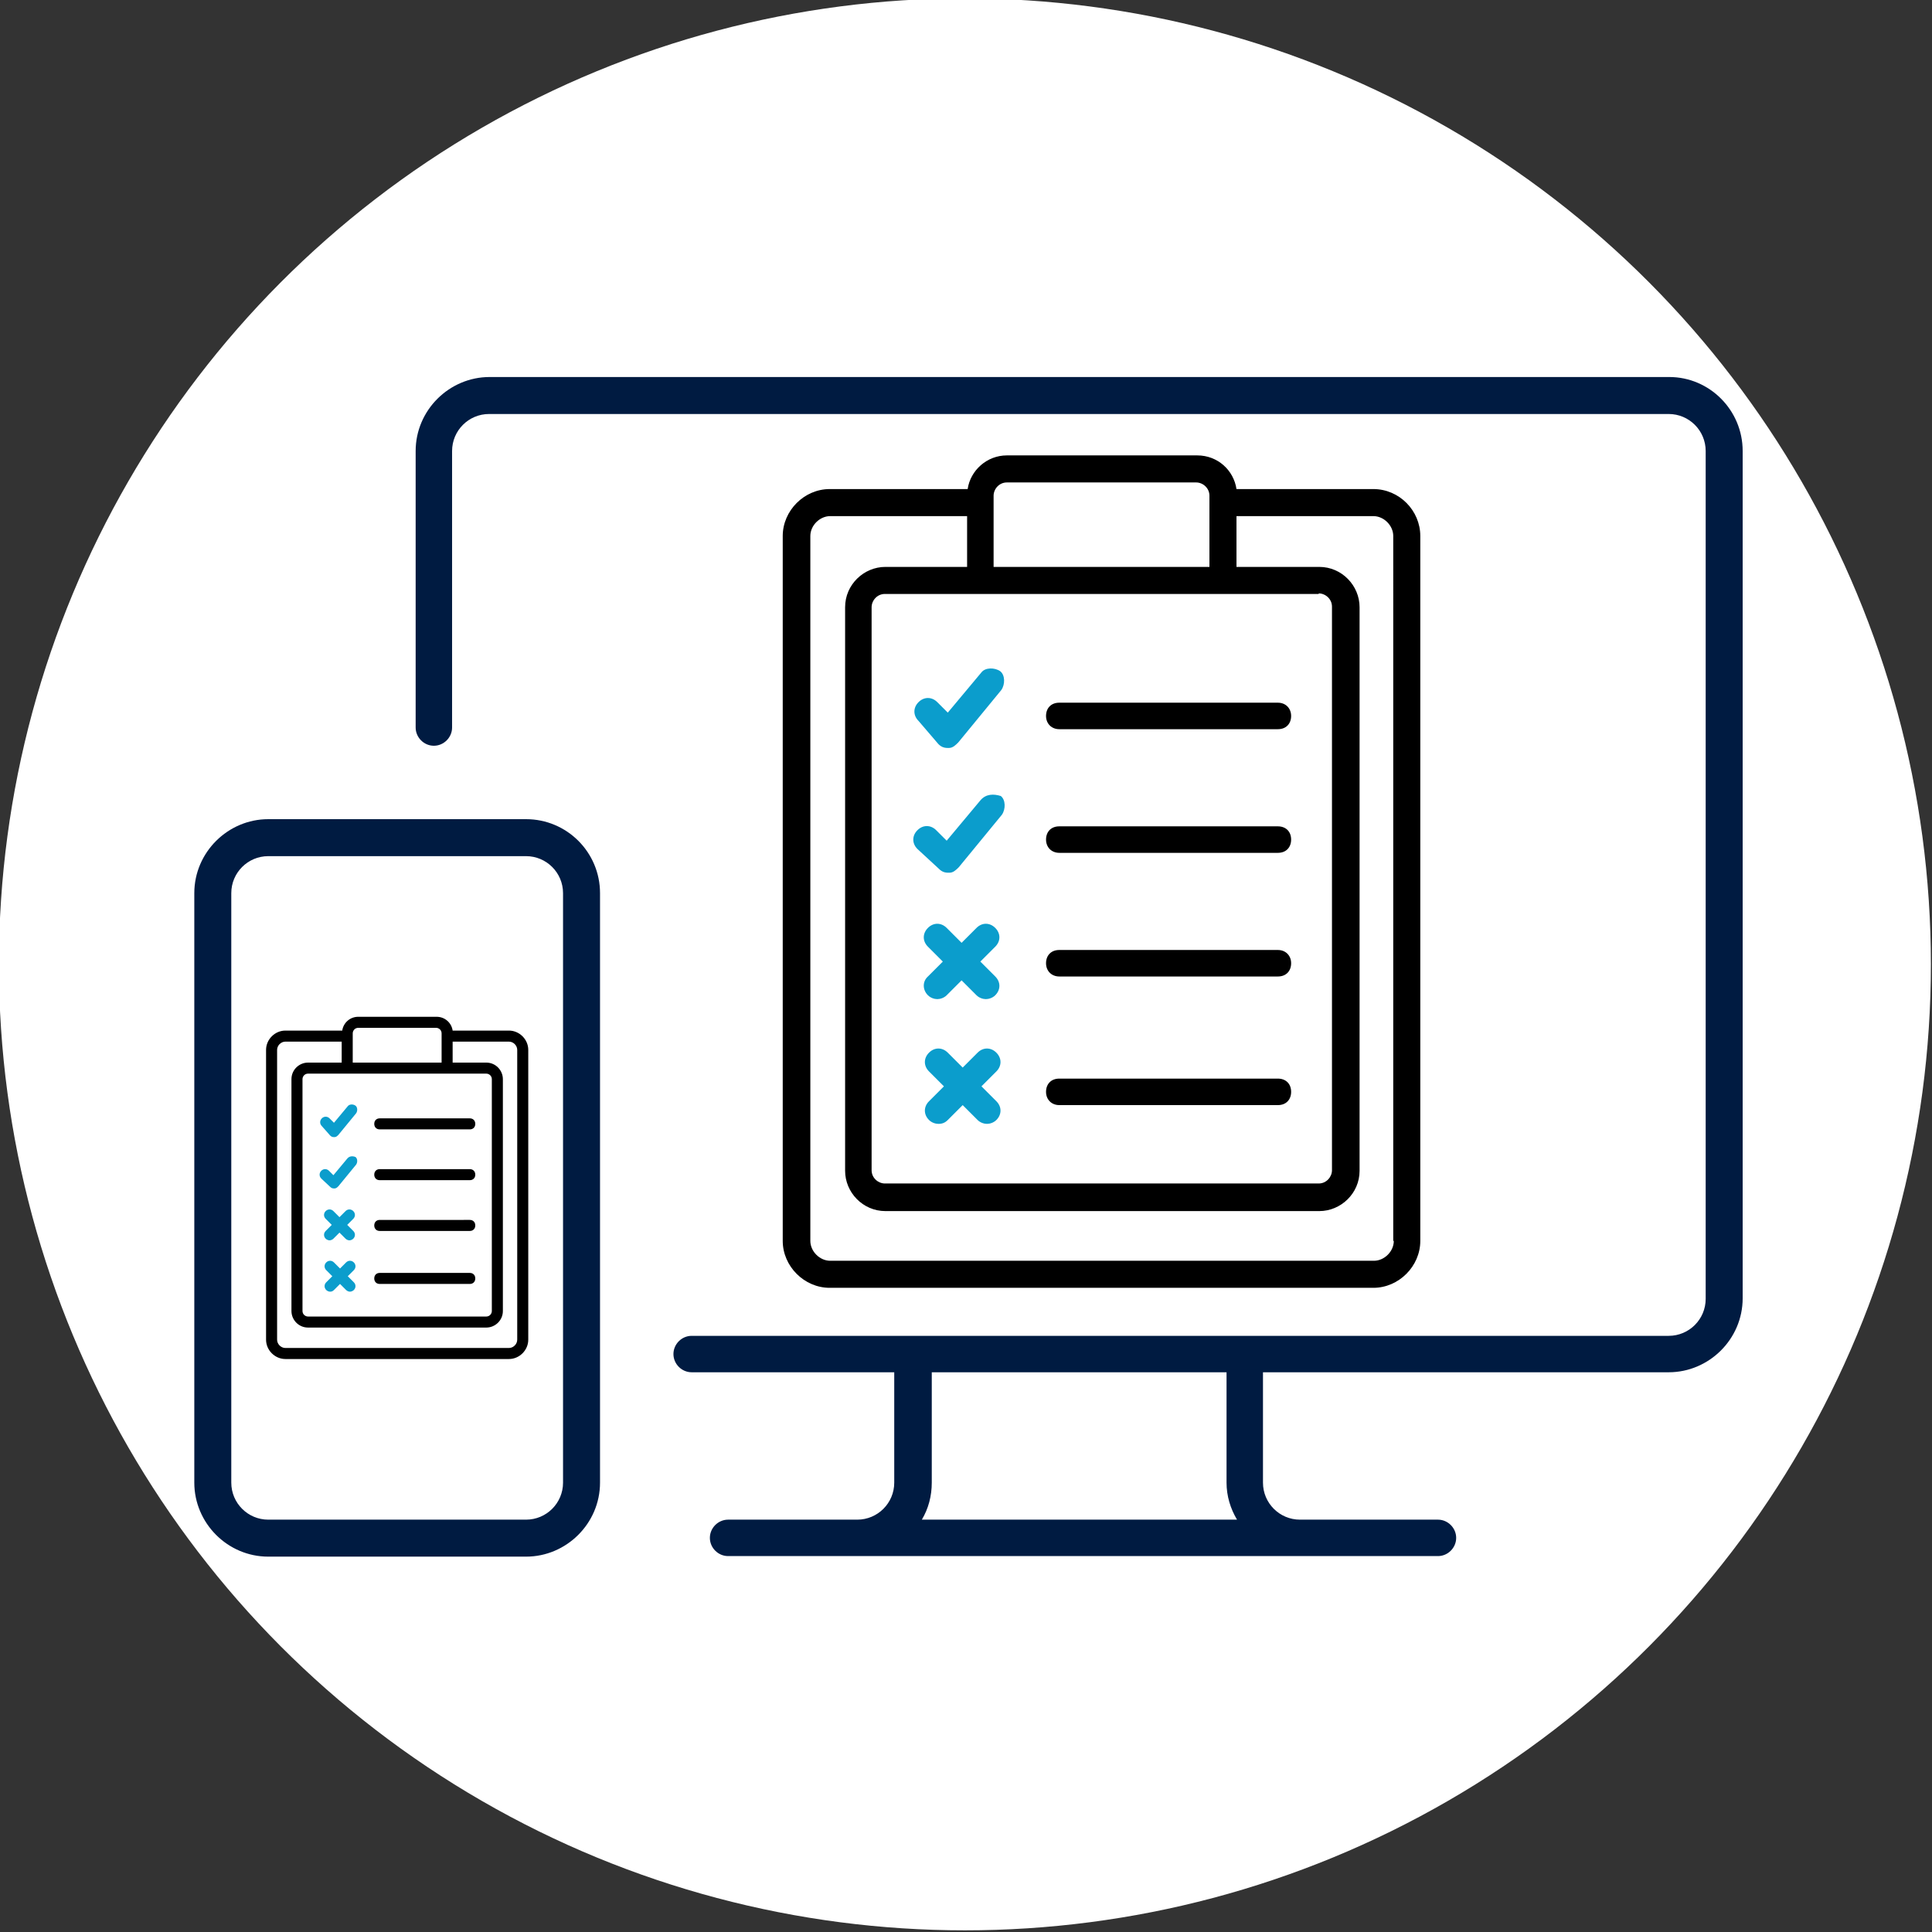
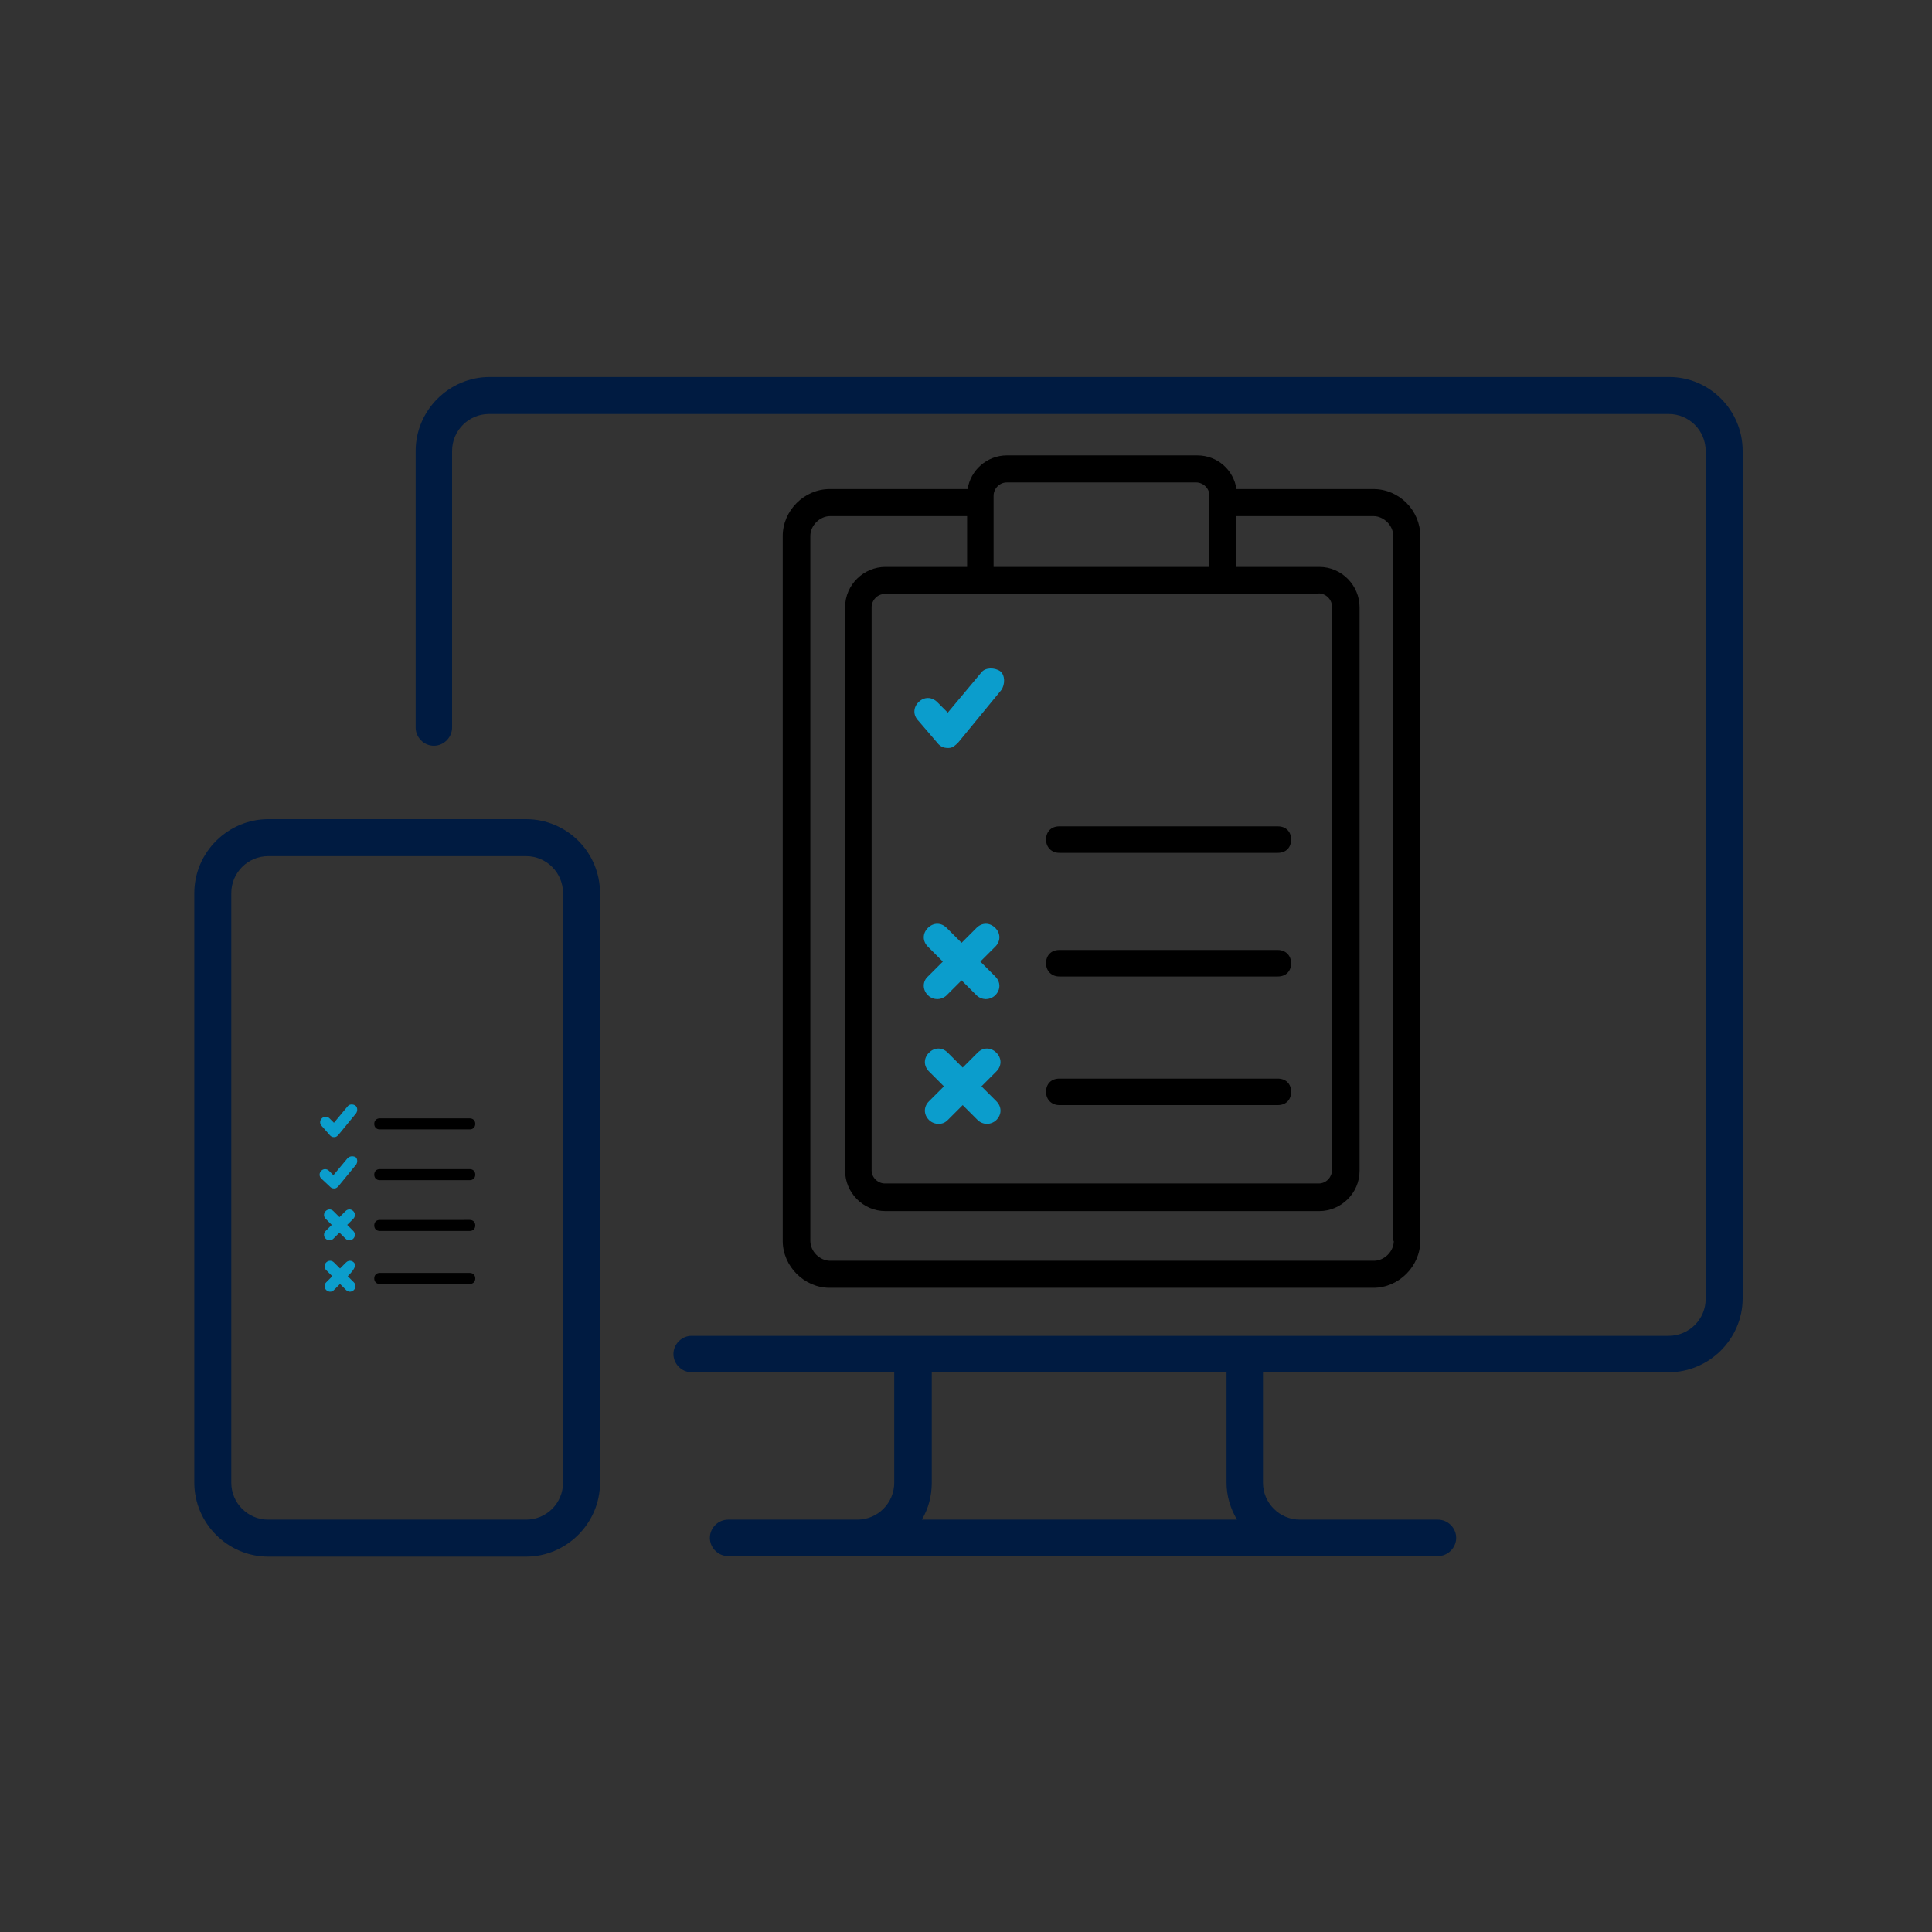
<svg xmlns="http://www.w3.org/2000/svg" id="Layer_1" x="0px" y="0px" viewBox="0 0 350 350" style="enable-background:new 0 0 350 350;" xml:space="preserve">
  <rect x="0" y="0" width="350" height="350" fill="#333333" stroke="none" />
  <style type="text/css">	.st0{fill:#FFFFFF;}	.st1{fill:#001B41;}	.st2{fill:#0B9DCC;}</style>
-   <circle class="st0" cx="174.8" cy="174.7" r="175" />
  <path class="st1" d="M302.4,68.3H88.7c-7.3,0-13.4,6-13.4,13.4v50.1c0,1.8,1.5,3.3,3.3,3.3s3.3-1.5,3.3-3.3V81.7 c0-3.7,3-6.7,6.7-6.7h213.7c3.7,0,6.7,3,6.7,6.7v153.6c0,3.7-3,6.7-6.7,6.7h-177c-1.8,0-3.3,1.5-3.3,3.3s1.5,3.3,3.3,3.3H162v20 c0,3.7-3,6.7-6.7,6.7h-23.4c-1.8,0-3.3,1.5-3.3,3.3s1.5,3.3,3.3,3.3h128.6c1.8,0,3.3-1.5,3.3-3.3s-1.5-3.3-3.3-3.3h-25 c-3.7,0-6.7-3-6.7-6.7v-20h73.5c7.3,0,13.4-6,13.4-13.4V81.7C315.7,74.3,309.7,68.3,302.4,68.3z M224.1,275.3H167 c1.2-2,1.8-4.3,1.8-6.7v-20h53.4v20C222.2,271,222.9,273.3,224.1,275.3z M95.3,148.4H48.6c-7.3,0-13.4,6-13.4,13.4v106.8 c0,7.3,6,13.4,13.4,13.4h46.7c7.3,0,13.4-6,13.4-13.4V161.8C108.7,154.4,102.7,148.4,95.3,148.4z M102,268.6c0,3.7-3,6.7-6.7,6.7 H48.6c-3.7,0-6.7-3-6.7-6.7V161.8c0-3.7,3-6.7,6.7-6.7h46.7c3.7,0,6.7,3,6.7,6.7V268.6z" />
  <g>
    <path d="M68.8,204.6h16.3c0.6,0,1-0.4,1-1s-0.4-1-1-1H68.8c-0.6,0-1,0.4-1,1S68.2,204.6,68.8,204.6z" />
    <path d="M68.8,223h16.3c0.6,0,1-0.4,1-1s-0.4-1-1-1H68.8c-0.6,0-1,0.4-1,1S68.2,223,68.8,223z" />
    <path d="M68.8,232.6h16.3c0.6,0,1-0.4,1-1s-0.4-1-1-1H68.8c-0.6,0-1,0.4-1,1S68.2,232.6,68.8,232.6z" />
    <path d="M68.8,213.8h16.3c0.6,0,1-0.4,1-1s-0.4-1-1-1H68.8c-0.6,0-1,0.4-1,1S68.2,213.8,68.8,213.8z" />
    <path class="st2" d="M59,224.4c0.2,0.2,0.5,0.3,0.7,0.3s0.5-0.1,0.7-0.3l1.1-1.1l1.1,1.1c0.2,0.2,0.5,0.3,0.7,0.3s0.5-0.1,0.7-0.3  c0.4-0.4,0.4-1,0-1.4l-1.1-1.1l1.1-1.1c0.4-0.4,0.4-1,0-1.4s-1-0.4-1.4,0l-1.1,1.1l-1.1-1.1c-0.4-0.4-1-0.4-1.4,0s-0.4,1,0,1.4  l1.1,1.1L59,223C58.6,223.4,58.6,224,59,224.4z" />
-     <path class="st2" d="M64.1,228.7c-0.4-0.4-1-0.4-1.4,0l-1.1,1.1l-1.1-1.1c-0.4-0.4-1-0.4-1.4,0s-0.4,1,0,1.4l1.1,1.1l-1.1,1.1  c-0.4,0.4-0.4,1,0,1.4c0.2,0.2,0.5,0.3,0.7,0.3c0.3,0,0.5-0.1,0.7-0.3l1.1-1.1l1.1,1.1c0.2,0.2,0.5,0.3,0.7,0.3s0.5-0.1,0.7-0.3  c0.4-0.4,0.4-1,0-1.4l-1.1-1.1l1.1-1.1C64.5,229.7,64.5,229.1,64.1,228.7z" />
+     <path class="st2" d="M64.1,228.7c-0.4-0.4-1-0.4-1.4,0l-1.1,1.1l-1.1-1.1c-0.4-0.4-1-0.4-1.4,0s-0.4,1,0,1.4l1.1,1.1l-1.1,1.1  c-0.4,0.4-0.4,1,0,1.4c0.2,0.2,0.5,0.3,0.7,0.3c0.3,0,0.5-0.1,0.7-0.3l1.1-1.1l1.1,1.1c0.2,0.2,0.5,0.3,0.7,0.3s0.5-0.1,0.7-0.3  c0.4-0.4,0.4-1,0-1.4l-1.1-1.1C64.5,229.7,64.5,229.1,64.1,228.7z" />
    <path class="st2" d="M59.8,205.7c0.2,0.2,0.4,0.3,0.7,0.3c0,0,0,0,0.1,0c0.3,0,0.5-0.2,0.7-0.4l3.2-3.9c0.3-0.4,0.3-1.1-0.1-1.4  c-0.4-0.3-1.1-0.3-1.4,0.1l-2.5,3l-0.8-0.8c-0.4-0.4-1-0.4-1.4,0s-0.4,1,0,1.4L59.8,205.7z" />
    <path class="st2" d="M62.9,209.9l-2.5,3l-0.8-0.8c-0.4-0.4-1-0.4-1.4,0s-0.4,1,0,1.4l1.6,1.5c0.2,0.2,0.4,0.3,0.7,0.3  c0,0,0,0,0.1,0c0.3,0,0.5-0.2,0.7-0.4l3.2-3.9c0.3-0.4,0.3-1.1-0.1-1.4C63.9,209.4,63.3,209.4,62.9,209.9z" />
-     <path d="M92.2,186.7H82c-0.2-1.4-1.4-2.5-2.9-2.5H64.9c-1.5,0-2.7,1.1-2.9,2.5H51.7c-1.9,0-3.5,1.6-3.5,3.5v52.5  c0,1.9,1.6,3.5,3.5,3.5h40.5c1.9,0,3.5-1.6,3.5-3.5v-52.5C95.7,188.3,94.1,186.7,92.2,186.7z M88.1,194.5c0.5,0,1,0.4,1,1v42  c0,0.5-0.4,1-1,1H55.8c-0.5,0-1-0.4-1-1v-42c0-0.5,0.4-1,1-1H88.1z M63.9,187.2c0-0.5,0.4-1,1-1H79c0.5,0,1,0.4,1,1v5.3H63.9V187.2  z M93.7,242.7c0,0.8-0.7,1.5-1.5,1.5H51.7c-0.8,0-1.5-0.7-1.5-1.5v-52.5c0-0.8,0.7-1.5,1.5-1.5h10.2v3.8h-6.1c-1.6,0-3,1.3-3,3v42  c0,1.6,1.3,3,3,3h32.3c1.6,0,3-1.3,3-3v-42c0-1.6-1.3-3-3-3H82v-3.8h10.2c0.8,0,1.5,0.7,1.5,1.5V242.7z" />
  </g>
  <g>
-     <path d="M191.9,132.1h39.6c1.5,0,2.4-1,2.4-2.4s-1-2.4-2.4-2.4h-39.6c-1.5,0-2.4,1-2.4,2.4S190.5,132.1,191.9,132.1z" />
    <path d="M191.9,176.9h39.6c1.5,0,2.4-1,2.4-2.4s-1-2.4-2.4-2.4h-39.6c-1.5,0-2.4,1-2.4,2.4S190.5,176.9,191.9,176.9z" />
    <path d="M191.9,200.2h39.6c1.5,0,2.4-1,2.4-2.4c0-1.5-1-2.4-2.4-2.4h-39.6c-1.5,0-2.4,1-2.4,2.4  C189.5,199.2,190.5,200.2,191.9,200.2z" />
    <path d="M191.9,154.5h39.6c1.5,0,2.4-1,2.4-2.4c0-1.5-1-2.4-2.4-2.4h-39.6c-1.5,0-2.4,1-2.4,2.4  C189.5,153.5,190.5,154.5,191.9,154.5z" />
    <path class="st2" d="M168.1,180.3c0.5,0.5,1.2,0.7,1.7,0.7s1.2-0.2,1.7-0.7l2.7-2.7l2.7,2.7c0.5,0.5,1.2,0.7,1.7,0.7  s1.2-0.2,1.7-0.7c1-1,1-2.4,0-3.4l-2.7-2.7l2.7-2.7c1-1,1-2.4,0-3.4c-1-1-2.4-1-3.4,0l-2.7,2.7l-2.7-2.7c-1-1-2.4-1-3.4,0  c-1,1-1,2.4,0,3.4l2.7,2.7l-2.7,2.7C167.1,177.8,167.1,179.3,168.1,180.3z" />
    <path class="st2" d="M180.5,190.7c-1-1-2.4-1-3.4,0l-2.7,2.7l-2.7-2.7c-1-1-2.4-1-3.4,0c-1,1-1,2.4,0,3.4l2.7,2.7l-2.7,2.7  c-1,1-1,2.4,0,3.4c0.5,0.5,1.2,0.7,1.7,0.7c0.7,0,1.2-0.2,1.7-0.7l2.7-2.7l2.7,2.7c0.5,0.5,1.2,0.7,1.7,0.7s1.2-0.2,1.7-0.7  c1-1,1-2.4,0-3.4l-2.7-2.7l2.7-2.7C181.5,193.1,181.5,191.7,180.5,190.7z" />
    <path class="st2" d="M170,134.8c0.5,0.5,1,0.7,1.7,0.7c0,0,0,0,0.2,0c0.7,0,1.2-0.5,1.7-1l7.8-9.5c0.7-1,0.7-2.7-0.2-3.4  c-1-0.7-2.7-0.7-3.4,0.2l-6.1,7.3l-1.9-1.9c-1-1-2.4-1-3.4,0c-1,1-1,2.4,0,3.4L170,134.8z" />
-     <path class="st2" d="M177.6,145l-6.1,7.3l-1.9-1.9c-1-1-2.4-1-3.4,0s-1,2.4,0,3.4l3.9,3.6c0.5,0.5,1,0.7,1.7,0.7c0,0,0,0,0.2,0  c0.7,0,1.2-0.5,1.7-1l7.8-9.5c0.7-1,0.7-2.7-0.2-3.4C180,143.8,178.6,143.8,177.6,145z" />
    <path d="M248.8,88.6H224c-0.5-3.4-3.4-6.1-7.1-6.1h-34.5c-3.6,0-6.6,2.7-7.1,6.1h-25c-4.6,0-8.5,3.9-8.5,8.5v127.7  c0,4.6,3.9,8.5,8.5,8.5h98.5c4.6,0,8.5-3.9,8.5-8.5V97.1C257.3,92.5,253.5,88.6,248.8,88.6z M238.9,107.5c1.2,0,2.4,1,2.4,2.4  v102.1c0,1.2-1,2.4-2.4,2.4h-78.6c-1.2,0-2.4-1-2.4-2.4V110c0-1.2,1-2.4,2.4-2.4H238.9z M180,89.8c0-1.2,1-2.4,2.4-2.4h34.3  c1.2,0,2.4,1,2.4,2.4v12.9H180V89.8z M252.5,224.8c0,1.9-1.7,3.6-3.6,3.6h-98.5c-1.9,0-3.6-1.7-3.6-3.6V97.1c0-1.9,1.7-3.6,3.6-3.6  h24.8v9.2h-14.8c-3.9,0-7.3,3.2-7.3,7.3v102.1c0,3.9,3.2,7.3,7.3,7.3h78.6c3.9,0,7.3-3.2,7.3-7.3V110c0-3.9-3.2-7.3-7.3-7.3H224  v-9.2h24.8c1.9,0,3.6,1.7,3.6,3.6V224.8z" />
  </g>
</svg>